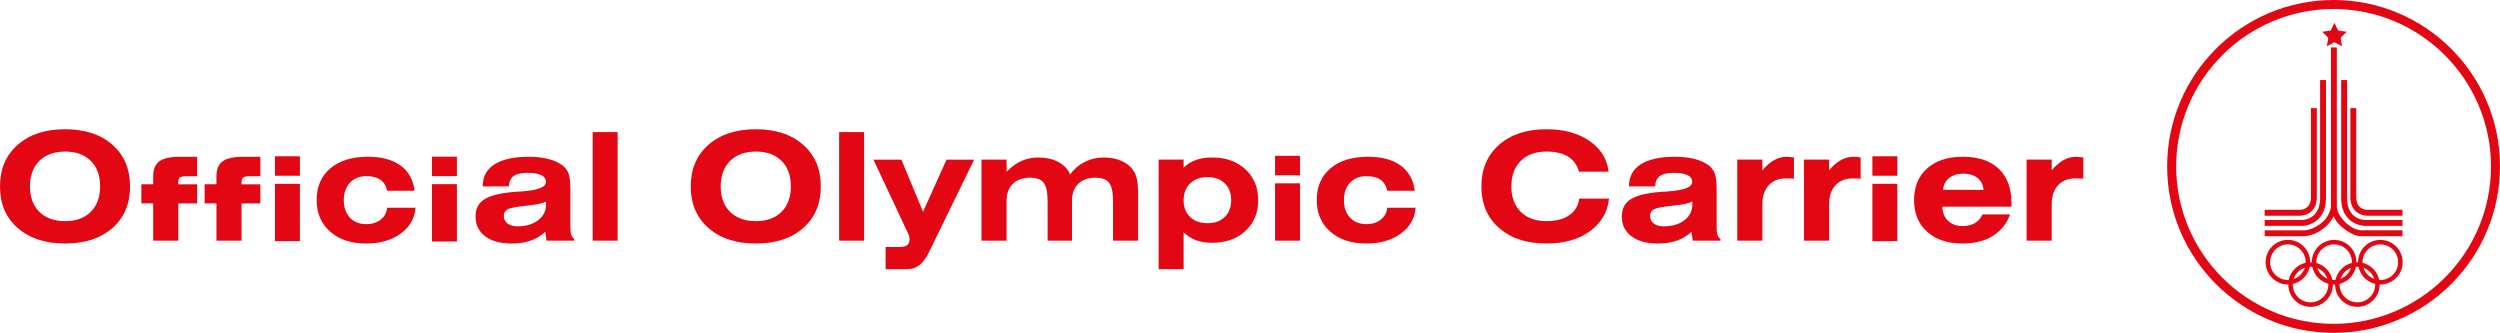
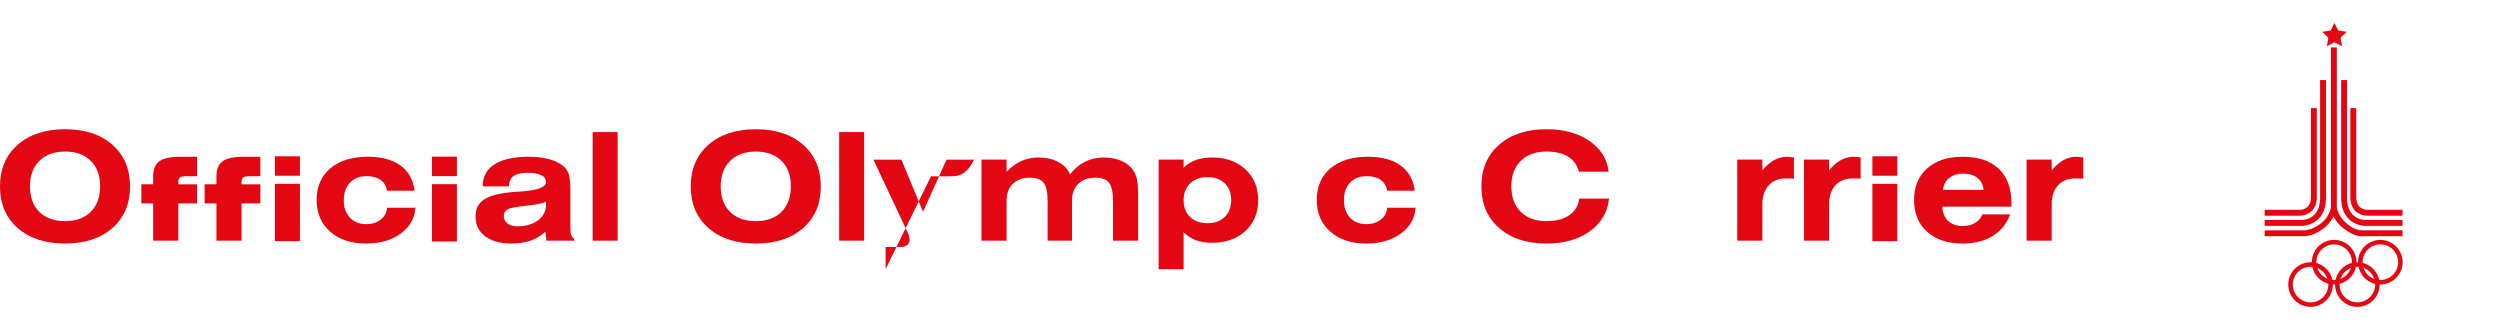
<svg xmlns="http://www.w3.org/2000/svg" id="Ebene_1" viewBox="0 0 745.178 99.213">
  <defs>
    <style>.cls-1{fill:#e30613;}</style>
  </defs>
  <path class="cls-1" d="M0,55.566c0-5.177,1.756-9.313,5.271-12.404,3.515-3.093,8.226-4.64,14.134-4.64s10.611,1.547,14.11,4.64c3.502,3.091,5.25,7.227,5.25,12.404s-1.748,9.308-5.25,12.393c-3.499,3.085-8.205,4.629-14.11,4.629s-10.619-1.544-14.134-4.629c-3.515-3.085-5.271-7.216-5.271-12.393ZM19.405,65.915c3.237,0,5.788-.923,7.646-2.768s2.789-4.372,2.789-7.581c0-3.237-.931-5.78-2.789-7.625-1.859-1.843-4.409-2.765-7.646-2.765s-5.796.925-7.667,2.779c-1.874,1.851-2.813,4.388-2.813,7.612,0,3.208.933,5.735,2.8,7.581,1.869,1.845,4.427,2.768,7.68,2.768Z" />
  <path class="cls-1" d="M45.66,71.734v-11.114h-3.523v-5.688h3.523v-2.406c0-2.071.616-3.557,1.848-4.454s3.292-1.345,6.181-1.345h5.054v5.798h-3.13c-1.007,0-1.67.126-1.99.383-.322.254-.482.755-.482,1.497v.527h5.602v5.688h-5.602v11.114h-7.481Z" />
  <path class="cls-1" d="M123.85,61.912c-.246,3.18-1.72,5.754-4.42,7.722-2.697,1.969-6.139,2.954-10.325,2.954-4.435,0-7.997-1.182-10.687-3.547-2.692-2.362-4.037-5.497-4.037-9.405,0-3.997,1.36-7.148,4.079-9.452,2.721-2.304,6.451-3.458,11.193-3.458,4.097,0,7.342.873,9.735,2.616,2.391,1.743,3.79,4.247,4.199,7.515h-8.246c-.204-1.402-.836-2.477-1.893-3.229-1.059-.75-2.477-1.125-4.257-1.125-2.026,0-3.654.653-4.878,1.958s-1.837,3.043-1.837,5.216.608,3.906,1.827,5.195c1.216,1.292,2.847,1.937,4.889,1.937,1.722,0,3.153-.456,4.299-1.368,1.145-.91,1.777-2.089,1.893-3.531h8.467Z" />
  <path class="cls-1" d="M170.011,67.839c0,.949.089,1.675.262,2.178.176.503.467.894.875,1.169v.548h-8.246l-.372-2.647c-1.298,1.195-2.765,2.079-4.399,2.647s-3.523.855-5.665.855c-3.326,0-5.945-.724-7.856-2.168s-2.865-3.397-2.865-5.864c0-2.288.86-4,2.582-5.13,1.72-1.13,4.674-1.869,8.86-2.22.553-.045,1.326-.094,2.32-.152,4.813-.336,7.219-1.269,7.219-2.802,0-.917-.464-1.604-1.389-2.055-.925-.454-2.315-.679-4.168-.679-1.866,0-3.237.325-4.113.973-.875.65-1.329,1.667-1.358,3.054l-7.809.021v-.086c0-2.844,1.174-5.014,3.523-6.509,2.346-1.497,5.746-2.244,10.194-2.244,2.189,0,4.123.215,5.809.645,1.685.432,3.096,1.069,4.233,1.916.86.655,1.468,1.484,1.827,2.482.356.999.535,2.514.535,4.54v11.528ZM162.705,60.095c-.936.511-2.721.896-5.361,1.159-.322.045-.564.073-.724.089-2.815.291-4.593.647-5.337,1.069-.744.425-1.117,1.08-1.117,1.971,0,.933.37,1.68,1.106,2.241s1.717.841,2.941.841c2.537,0,4.598-.603,6.181-1.814s2.375-2.786,2.375-4.726c0-.233-.005-.409-.013-.524-.005-.118-.024-.22-.052-.307Z" />
  <path class="cls-1" d="M176.663,71.734v-32.357h7.439v32.357h-7.439Z" />
  <path class="cls-1" d="M205.893,55.566c0-5.177,1.756-9.313,5.271-12.404,3.515-3.093,8.226-4.64,14.134-4.64s10.611,1.547,14.11,4.64c3.502,3.091,5.25,7.227,5.25,12.404s-1.748,9.308-5.25,12.393c-3.499,3.085-8.205,4.629-14.11,4.629s-10.619-1.544-14.134-4.629c-3.515-3.085-5.271-7.216-5.271-12.393ZM225.298,65.915c3.237,0,5.788-.923,7.646-2.768s2.789-4.372,2.789-7.581c0-3.237-.931-5.78-2.789-7.625-1.859-1.843-4.409-2.765-7.646-2.765s-5.796.925-7.667,2.779c-1.874,1.851-2.813,4.388-2.813,7.612,0,3.208.933,5.735,2.8,7.581,1.869,1.845,4.427,2.768,7.68,2.768Z" />
  <path class="cls-1" d="M250.13,71.734v-32.357h7.439v32.357h-7.439Z" />
-   <path class="cls-1" d="M263.975,80.245v-6.629h4.312c.933,0,1.636-.186,2.11-.558s.71-.915.71-1.63c0-.307-.026-.587-.076-.841-.052-.254-.121-.485-.207-.689l-10.48-22.315h8.336l6.454,15.555,7.001-15.555h8.226l-13.521,27.696c-.556,1.109-1.145,2.026-1.772,2.758-.626.729-1.305,1.269-2.034,1.617-.425.22-.91.372-1.455.461-.548.086-1.347.131-2.396.131h-5.208Z" />
+   <path class="cls-1" d="M263.975,80.245v-6.629h4.312c.933,0,1.636-.186,2.11-.558s.71-.915.71-1.63c0-.307-.026-.587-.076-.841-.052-.254-.121-.485-.207-.689l-10.48-22.315h8.336l6.454,15.555,7.001-15.555h8.226c-.556,1.109-1.145,2.026-1.772,2.758-.626.729-1.305,1.269-2.034,1.617-.425.22-.91.372-1.455.461-.548.086-1.347.131-2.396.131h-5.208Z" />
  <path class="cls-1" d="M300.034,51.212c1.326-1.413,2.779-2.48,4.351-3.193,1.575-.716,3.261-1.072,5.054-1.072,2.336,0,4.336.443,6.008,1.334,1.67.889,2.839,2.121,3.51,3.696,1.211-1.617,2.676-2.862,4.399-3.73,1.72-.868,3.581-1.3,5.578-1.3,2.026,0,3.806.336,5.337,1.007,1.533.671,2.713,1.625,3.547,2.865.508.773.873,1.68,1.093,2.724.218,1.043.328,2.674.328,4.889v13.303h-7.481v-11.704c0-2.7-.391-4.551-1.172-5.557s-2.134-1.51-4.058-1.51c-2.173,0-3.885.608-5.13,1.827-1.248,1.216-1.872,2.891-1.872,5.02v11.924h-7.264v-11.704c0-2.7-.391-4.551-1.169-5.557-.781-1.007-2.134-1.51-4.06-1.51-2.173,0-3.882.608-5.13,1.827-1.248,1.216-1.869,2.891-1.869,5.02v11.924h-7.484v-24.152h7.484v3.631Z" />
  <path class="cls-1" d="M345.363,80.245v-32.664h7.439v2.427c1.007-1.035,2.218-1.803,3.631-2.307,1.415-.503,3.064-.755,4.946-.755,4.039,0,7.324,1.177,9.856,3.534,2.53,2.354,3.796,5.408,3.796,9.156,0,3.79-1.269,6.862-3.806,9.209-2.54,2.349-5.872,3.523-10,3.523-1.809,0-3.402-.26-4.779-.776-1.379-.519-2.592-1.311-3.644-2.375v11.028h-7.439ZM352.803,59.678c0,2.087.642,3.748,1.924,4.988,1.284,1.24,3.007,1.861,5.164,1.861,2.173,0,3.898-.616,5.174-1.851,1.277-1.232,1.913-2.912,1.913-5.041,0-2.102-.642-3.767-1.924-5.001-1.284-1.232-3.004-1.848-5.164-1.848-2.144,0-3.861.626-5.151,1.882-1.292,1.256-1.937,2.925-1.937,5.009Z" />
-   <path class="cls-1" d="M387.5,52.239h-7.439v-5.798h7.439v5.798ZM380.061,71.734v-17.088h7.439v17.088h-7.439Z" />
  <path class="cls-1" d="M421.957,61.912c-.246,3.18-1.72,5.754-4.42,7.722-2.697,1.969-6.139,2.954-10.325,2.954-4.435,0-7.997-1.182-10.687-3.547-2.692-2.362-4.037-5.497-4.037-9.405,0-3.997,1.36-7.148,4.079-9.452,2.721-2.304,6.451-3.458,11.193-3.458,4.097,0,7.342.873,9.735,2.616,2.391,1.743,3.79,4.247,4.199,7.515h-8.246c-.204-1.402-.836-2.477-1.893-3.229-1.059-.75-2.477-1.125-4.257-1.125-2.026,0-3.654.653-4.878,1.958s-1.837,3.043-1.837,5.216.608,3.906,1.827,5.195c1.216,1.292,2.847,1.937,4.889,1.937,1.722,0,3.153-.456,4.299-1.368,1.145-.91,1.777-2.089,1.893-3.531h8.467Z" />
  <path class="cls-1" d="M479.607,59.199c-.438,4.055-2.346,7.3-5.722,9.735s-7.683,3.654-12.918,3.654c-5.908,0-10.619-1.544-14.134-4.629-3.515-3.085-5.271-7.216-5.271-12.393s1.756-9.313,5.271-12.404c3.515-3.093,8.226-4.64,14.134-4.64,5.164,0,9.431,1.164,12.81,3.491,3.376,2.325,5.274,5.376,5.699,9.153h-8.839c-.54-1.982-1.623-3.478-3.248-4.482-1.628-1.007-3.767-1.51-6.422-1.51-3.237,0-5.796.925-7.667,2.779-1.874,1.851-2.813,4.388-2.813,7.612,0,3.208.933,5.735,2.8,7.581,1.869,1.845,4.427,2.768,7.68,2.768,2.815,0,5.08-.59,6.792-1.772,1.714-1.182,2.703-2.831,2.965-4.944h8.883Z" />
-   <path class="cls-1" d="M511.678,67.839c0,.949.089,1.675.262,2.178.176.503.467.894.875,1.169v.548h-8.246l-.372-2.647c-1.298,1.195-2.765,2.079-4.399,2.647s-3.523.855-5.665.855c-3.326,0-5.945-.724-7.856-2.168s-2.865-3.397-2.865-5.864c0-2.288.86-4,2.582-5.13,1.72-1.13,4.674-1.869,8.86-2.22.553-.045,1.326-.094,2.32-.152,4.813-.336,7.219-1.269,7.219-2.802,0-.917-.464-1.604-1.389-2.055-.925-.454-2.315-.679-4.168-.679-1.866,0-3.237.325-4.113.973-.875.65-1.329,1.667-1.358,3.054l-7.809.021v-.086c0-2.844,1.174-5.014,3.523-6.509,2.346-1.497,5.746-2.244,10.194-2.244,2.189,0,4.123.215,5.809.645,1.685.432,3.096,1.069,4.233,1.916.86.655,1.468,1.484,1.827,2.482.356.999.535,2.514.535,4.54v11.528ZM504.372,60.095c-.936.511-2.721.896-5.361,1.159-.322.045-.564.073-.724.089-2.815.291-4.593.647-5.337,1.069-.744.425-1.117,1.08-1.117,1.971,0,.933.37,1.68,1.106,2.241s1.717.841,2.941.841c2.537,0,4.598-.603,6.181-1.814s2.375-2.786,2.375-4.726c0-.233-.005-.409-.013-.524-.005-.118-.024-.22-.052-.307Z" />
  <path class="cls-1" d="M525.308,71.734h-7.484v-24.152h7.484v3.193c1.138-1.371,2.307-2.388,3.51-3.051s2.469-.996,3.796-.996c.262,0,.765.045,1.51.131.262.016.459.029.59.045v6.367c-.246-.029-.532-.052-.852-.066-.32-.016-.823-.024-1.51-.024-2.189,0-3.908.687-5.164,2.058-1.253,1.371-1.879,3.266-1.879,5.688v10.807Z" />
  <path class="cls-1" d="M545.196,71.734h-7.484v-24.152h7.484v3.193c1.138-1.371,2.307-2.388,3.51-3.051s2.469-.996,3.796-.996c.262,0,.765.045,1.51.131.262.016.459.029.59.045v6.367c-.246-.029-.532-.052-.852-.066-.32-.016-.823-.024-1.51-.024-2.189,0-3.908.687-5.164,2.058-1.253,1.371-1.879,3.266-1.879,5.688v10.807Z" />
  <path class="cls-1" d="M599.147,63.901c-.994,2.771-2.713,4.912-5.164,6.422s-5.434,2.265-8.949,2.265c-4.461,0-7.995-1.164-10.598-3.491-2.606-2.325-3.906-5.479-3.906-9.46,0-3.984,1.298-7.13,3.893-9.442,2.598-2.312,6.134-3.468,10.611-3.468,4.653,0,8.239,1.2,10.755,3.599,2.514,2.401,3.772,5.817,3.772,10.249v1.03h-20.608c.045,1.764.616,3.169,1.717,4.21,1.101,1.043,2.556,1.565,4.364,1.565,1.415,0,2.634-.301,3.654-.907,1.022-.606,1.759-1.463,2.21-2.571h8.249ZM579.173,56.572l12.076.021c-.131-1.502-.737-2.682-1.817-3.544-1.08-.86-2.488-1.29-4.223-1.29-1.72,0-3.125.432-4.21,1.3-1.088.87-1.696,2.039-1.827,3.513Z" />
  <path class="cls-1" d="M611.551,71.734h-7.484v-24.152h7.484v3.193c1.138-1.371,2.307-2.388,3.51-3.051s2.469-.996,3.796-.996c.262,0,.765.045,1.51.131.262.016.459.029.59.045v6.367c-.246-.029-.532-.052-.852-.066-.32-.016-.823-.024-1.51-.024-2.189,0-3.908.687-5.164,2.058-1.253,1.371-1.879,3.266-1.879,5.688v10.807Z" />
  <path class="cls-1" d="M64.517,71.734v-11.114h-3.523v-5.688h3.523v-2.406c0-2.071.616-3.557,1.848-4.454s3.292-1.345,6.181-1.345h5.054v5.798h-3.13c-1.007,0-1.67.126-1.99.383-.322.254-.482.755-.482,1.497v.527h5.602v5.688h-5.602v11.114h-7.481Z" />
  <path class="cls-1" d="M136.188,52.492h-7.439v-5.798h7.439v5.798ZM128.749,71.987v-17.088h7.439v17.088h-7.439Z" />
  <path class="cls-1" d="M89.393,52.382h-7.439v-5.798h7.439v5.798ZM81.954,71.877v-17.088h7.439v17.088h-7.439Z" />
  <path class="cls-1" d="M565.543,52.382h-7.439v-5.798h7.439v5.798ZM558.103,71.877v-17.088h7.439v17.088h-7.439Z" />
-   <path class="cls-1" d="M681.958,84.798c-3.664,0-6.645-2.983-6.645-6.648s2.98-6.645,6.645-6.645,6.648,2.98,6.648,6.645-2.983,6.648-6.648,6.648ZM681.958,72.848c-2.923,0-5.303,2.38-5.303,5.303,0,2.925,2.38,5.306,5.303,5.306,2.925,0,5.306-2.38,5.306-5.306,0-2.923-2.38-5.303-5.306-5.303Z" />
  <path class="cls-1" d="M695.736,84.798c-3.664,0-6.645-2.983-6.645-6.648s2.98-6.645,6.645-6.645,6.648,2.98,6.648,6.645-2.983,6.648-6.648,6.648ZM695.736,72.848c-2.923,0-5.303,2.38-5.303,5.303,0,2.925,2.38,5.306,5.303,5.306,2.925,0,5.306-2.38,5.306-5.306,0-2.923-2.38-5.303-5.306-5.303Z" />
  <path class="cls-1" d="M709.513,84.798c-3.664,0-6.645-2.983-6.645-6.648s2.98-6.645,6.645-6.645,6.648,2.98,6.648,6.645-2.983,6.648-6.648,6.648ZM709.513,72.848c-2.923,0-5.303,2.38-5.303,5.303,0,2.925,2.38,5.306,5.303,5.306,2.925,0,5.306-2.38,5.306-5.306,0-2.923-2.38-5.303-5.306-5.303Z" />
  <path class="cls-1" d="M688.716,91.464c-3.664,0-6.645-2.98-6.645-6.645s2.98-6.648,6.645-6.648,6.648,2.983,6.648,6.648-2.983,6.645-6.648,6.645ZM688.716,79.514c-2.923,0-5.303,2.38-5.303,5.306,0,2.923,2.38,5.303,5.303,5.303,2.925,0,5.306-2.38,5.306-5.303,0-2.925-2.38-5.306-5.306-5.306Z" />
  <path class="cls-1" d="M702.667,91.464c-3.664,0-6.648-2.98-6.648-6.645s2.983-6.648,6.648-6.648,6.645,2.983,6.645,6.648-2.98,6.645-6.645,6.645ZM702.667,79.514c-2.925,0-5.306,2.38-5.306,5.306,0,2.923,2.38,5.303,5.306,5.303,2.923,0,5.303-2.38,5.303-5.303,0-2.925-2.38-5.306-5.303-5.306Z" />
  <g id="g5959">
    <g id="g4173">
      <path id="path4175" class="cls-1" d="M705.721,64.302c-.509,0-2.176-.097-3.493-1.28-1.011-.908-1.569-2.211-1.658-3.872l-.001-.047v-26.867h1.754v26.843c.2,3.512,3.119,3.473,3.451,3.459l.047-.001h10.289v1.763h-10.271c-.026.001-.066.002-.118.002h0Z" />
    </g>
    <g id="g4177">
      <path id="path4179" class="cls-1" d="M685.424,64.302c-.052,0-.092-.001-.118-.002h-10.271v-1.763l10.341.002c.327.016,3.247.052,3.446-3.459v-26.843h1.754l-.001,26.914c-.089,1.661-.646,2.964-1.658,3.872-1.317,1.183-2.984,1.279-3.493,1.279h0Z" />
    </g>
    <g id="g4181">
      <path id="path4183" class="cls-1" d="M716.11,67.317l-11.435-0c-.065-.002-6.506-.255-6.839-7.747l-.001-.039V23.862h1.754v35.649c.268,5.778,4.817,6.033,5.122,6.044h11.4v1.763Z" />
    </g>
    <g id="g4185">
      <path id="path4187" class="cls-1" d="M686.459,67.317h-11.424v-1.763h11.397c.282-.012,4.858-.297,5.124-6.043V23.862h1.754l-.001,35.708c-.334,7.492-6.774,7.745-6.84,7.747l-.011 0Z" />
    </g>
    <g id="g4189">
      <path id="path4191" class="cls-1" d="M703.859,70.403h12.251v-1.763h-12.208c-2.595,0-5.071-2.631-5.071-2.631-1.014-.979-1.889-2.301-2.287-4.076V14.132h-1.754v47.748c-.58,2.718-2.313,4.378-3.979,5.374,0,0-1.854,1.262-3.746,1.39l-.251.004h-11.777v1.755h11.984c2.641-.248,4.379-1.52,4.379-1.52,1.53-.894,3.157-2.285,4.175-4.412.551,1.152,1.28,2.087,2.076,2.845,0,0,3.373,3.176,6.21,3.087h0Z" />
    </g>
  </g>
  <path id="path5955" class="cls-1" d="M695.833,6.819l1.13,2.289,2.526.367-1.828,1.782.431,2.517-2.26-1.188-2.26,1.188.431-2.517-1.828-1.782,2.527-.367,1.13-2.289Z" />
-   <path class="cls-1" d="M695.573,99.213c-27.353,0-49.608-22.252-49.608-49.605S668.22,0,695.573,0s49.605,22.255,49.605,49.608-22.252,49.605-49.605,49.605ZM695.573,2.684c-25.875,0-46.923,21.049-46.923,46.923s21.049,46.921,46.923,46.921,46.921-21.049,46.921-46.921-21.049-46.923-46.921-46.923Z" />
</svg>